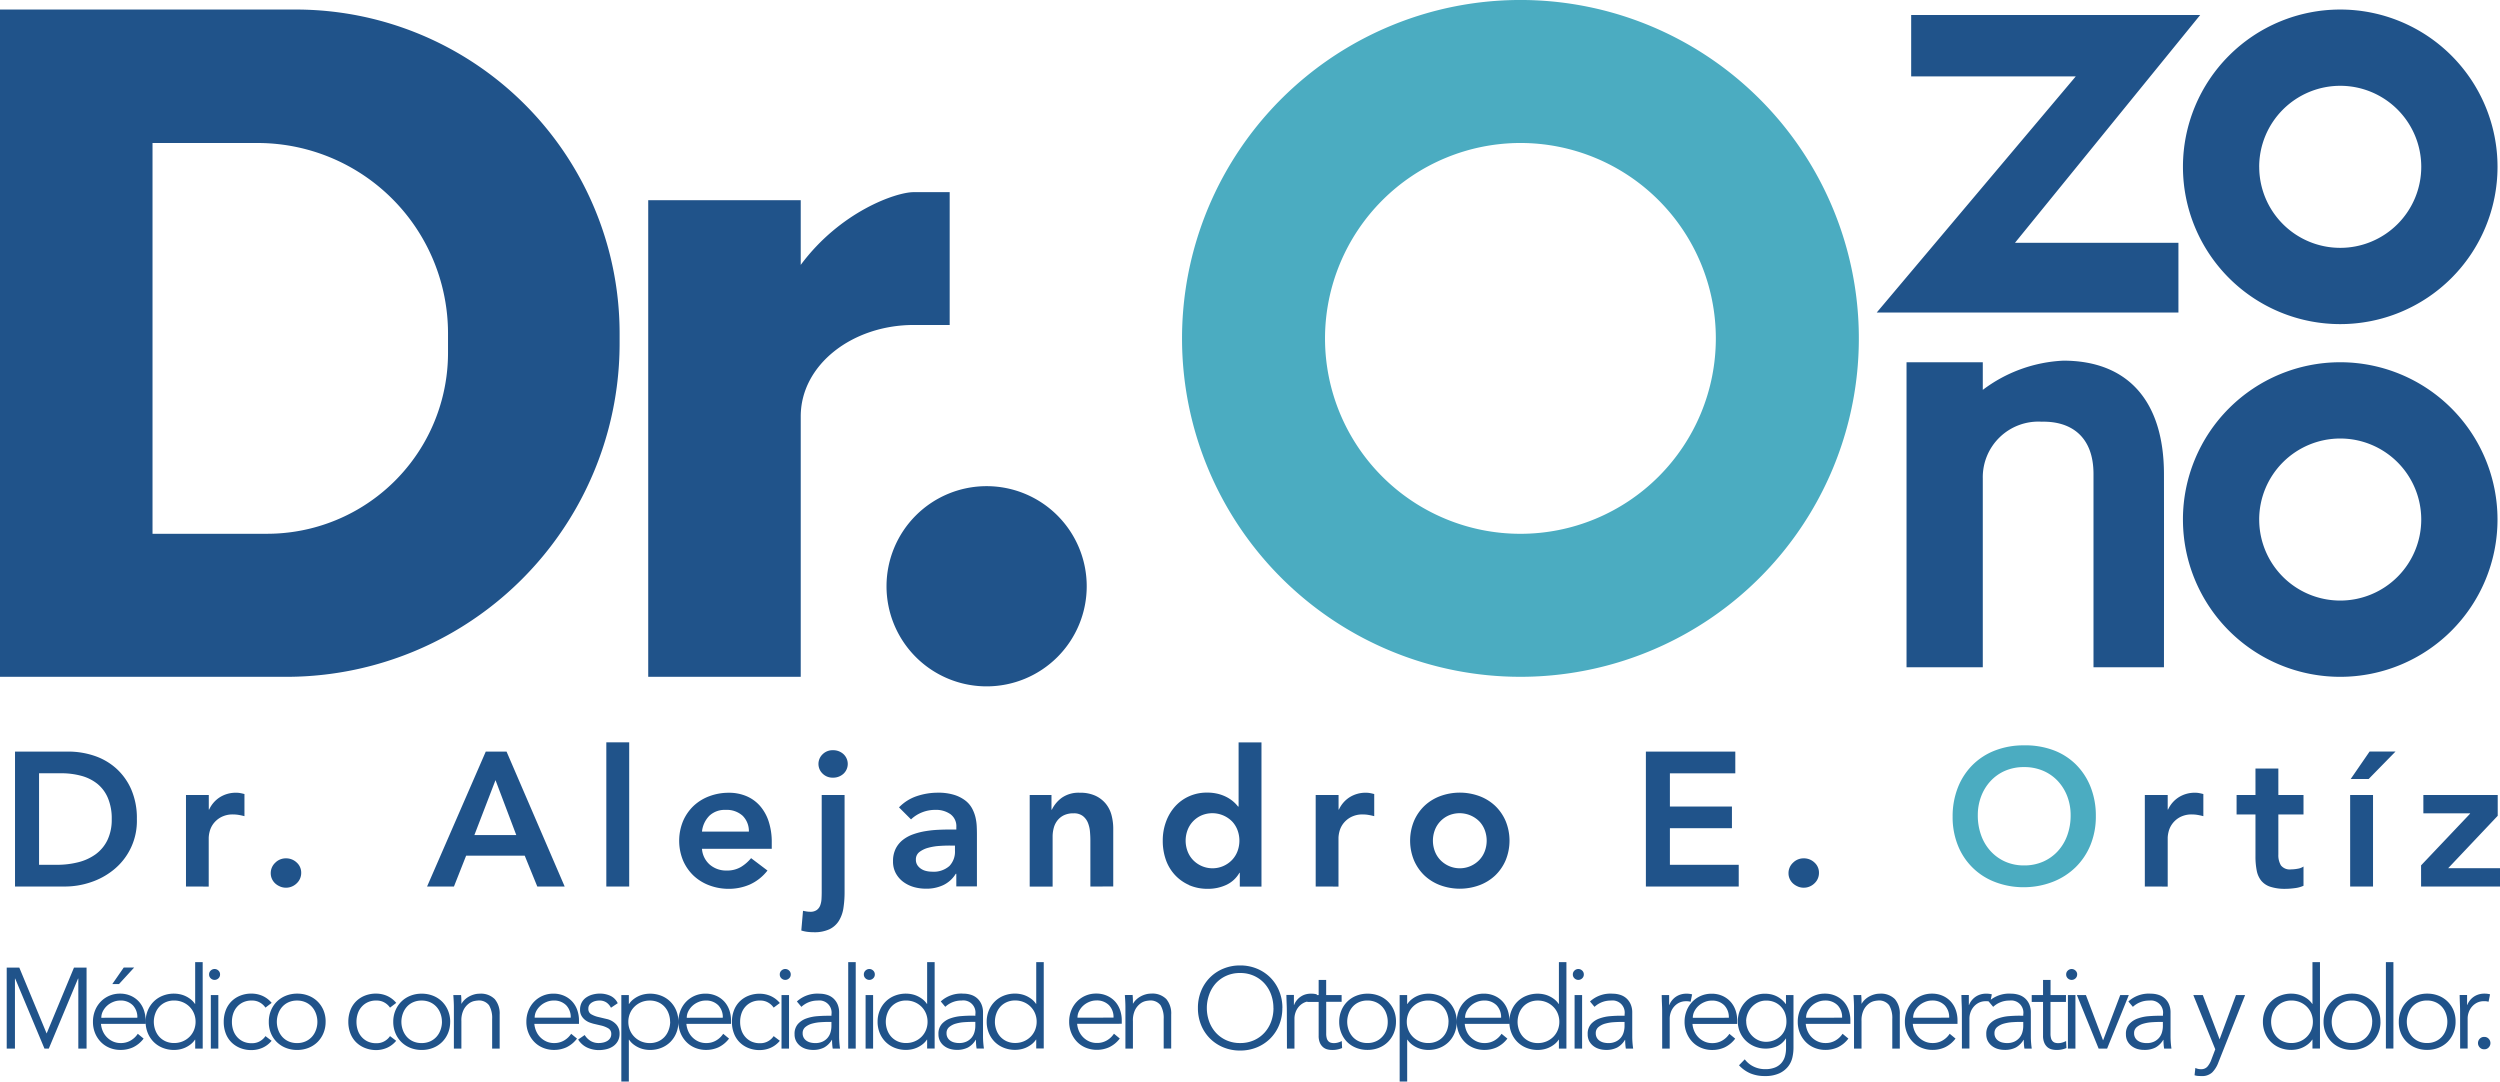
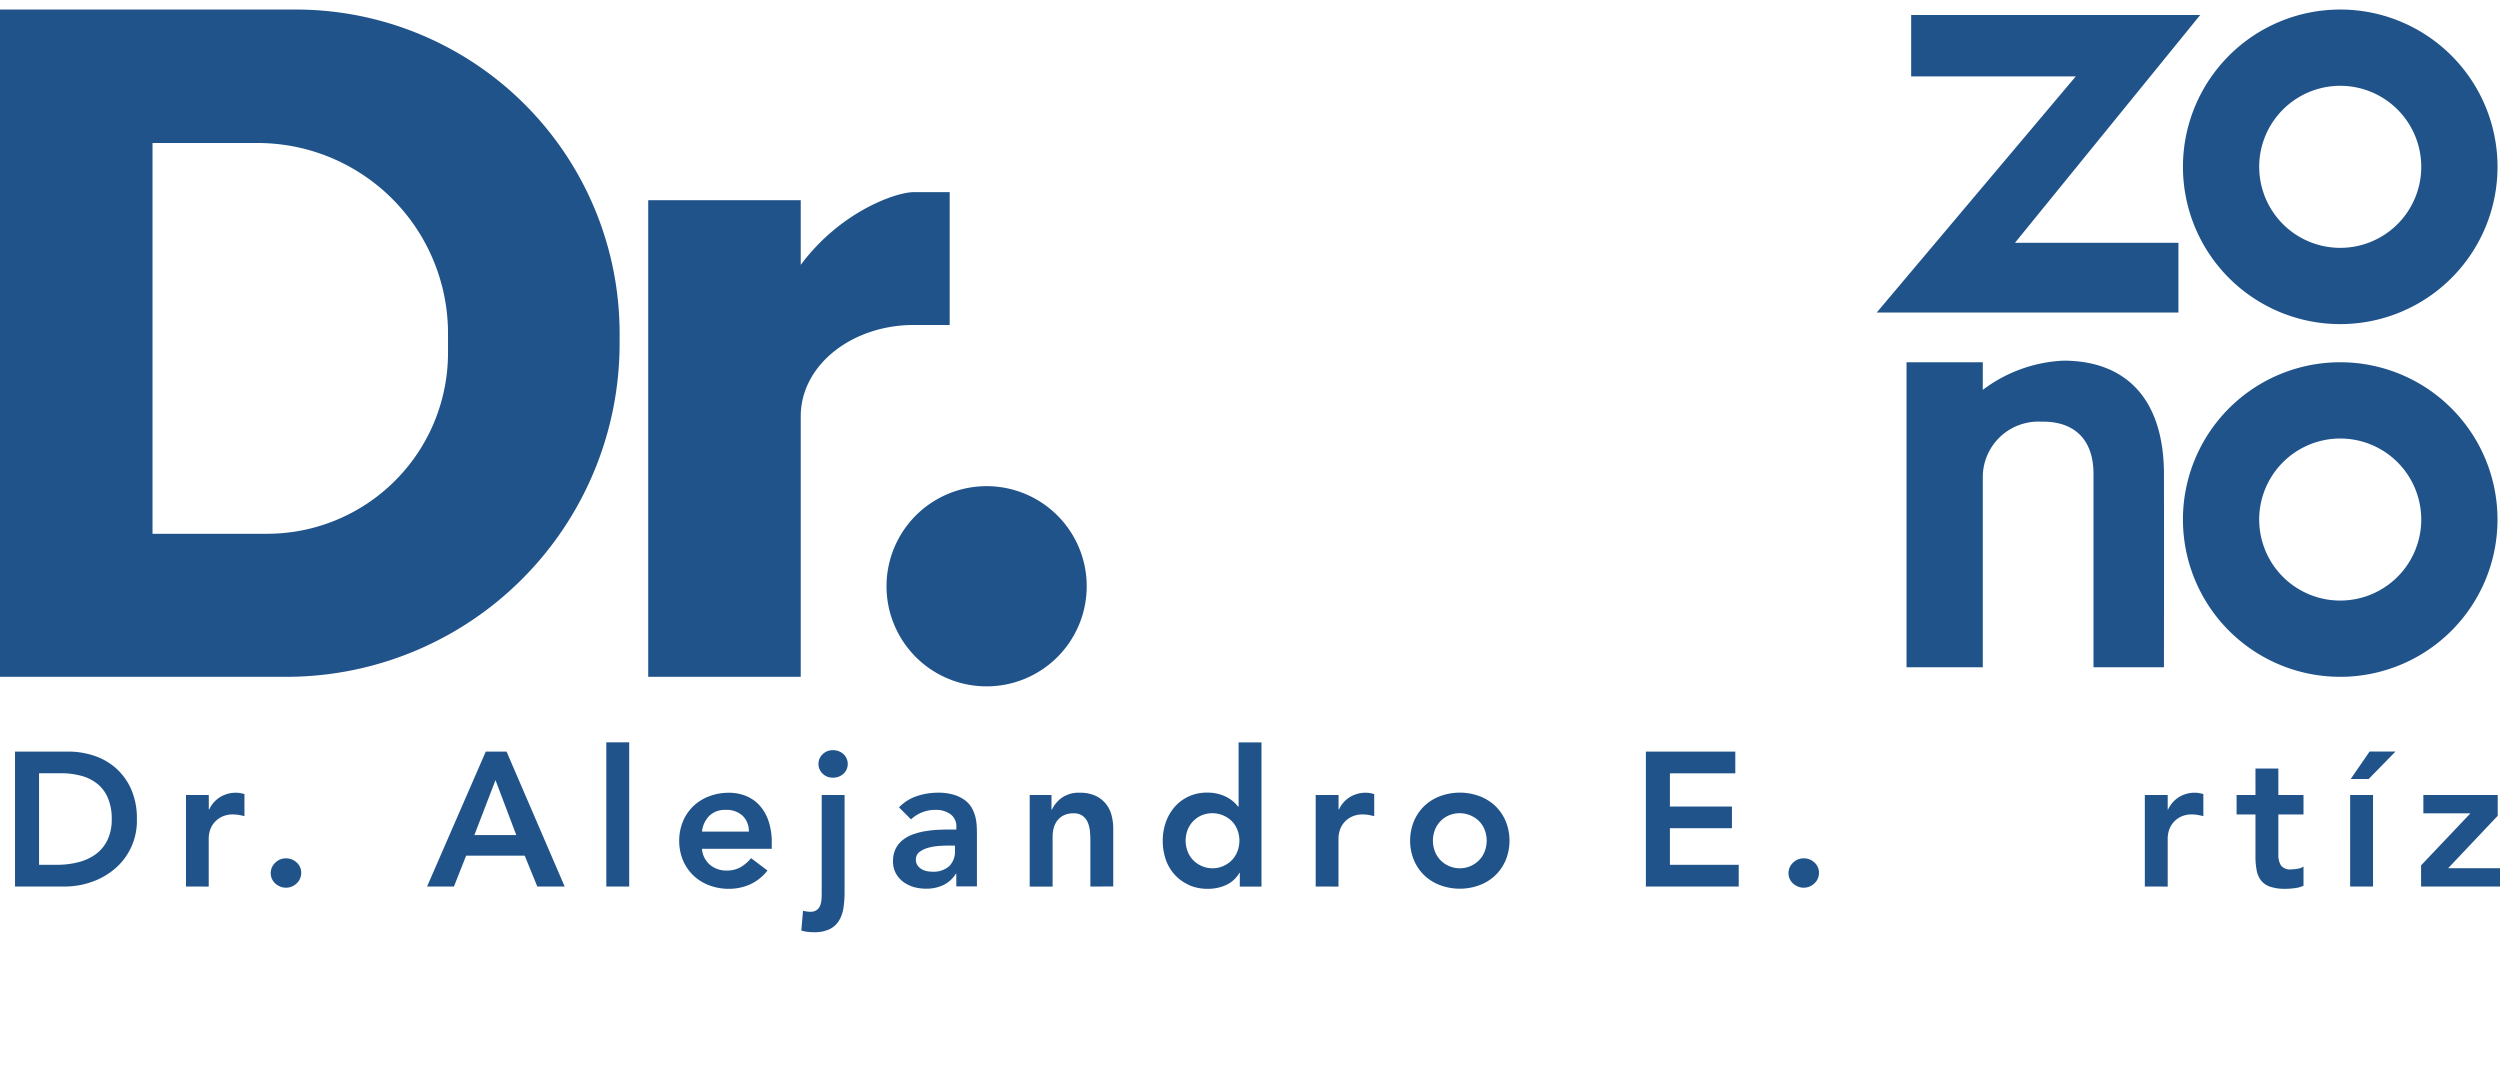
<svg xmlns="http://www.w3.org/2000/svg" width="166.432" height="72" viewBox="0 0 166.432 72">
  <g id="Grupo_12" data-name="Grupo 12" transform="translate(-142 -187)">
    <path id="Trazado_109" data-name="Trazado 109" d="M53.751,61.4a2.349,2.349,0,0,1-.406-.089L53.459,60c.085.017.165.032.241.045a1.482,1.482,0,0,0,.241.019.708.708,0,0,0,.438-.121.67.67,0,0,0,.228-.311,1.438,1.438,0,0,0,.083-.419c.008-.152.013-.3.013-.444V52.292h1.523v6.46a6.887,6.887,0,0,1-.076,1.059,2.279,2.279,0,0,1-.3.85,1.51,1.51,0,0,1-.628.565,2.36,2.36,0,0,1-1.054.2A3.337,3.337,0,0,1,53.751,61.4Zm97.393-3a1.313,1.313,0,0,1-.609-.407,1.539,1.539,0,0,1-.3-.679,4.779,4.779,0,0,1-.082-.94V53.586h-1.257V52.292h1.257V50.528h1.523v1.764h1.675v1.294h-1.675v2.666a1.329,1.329,0,0,0,.171.724.749.749,0,0,0,.679.266,2.457,2.457,0,0,0,.444-.045.927.927,0,0,0,.381-.146v1.282a1.953,1.953,0,0,1-.59.159,4.935,4.935,0,0,1-.616.045A3.129,3.129,0,0,1,151.144,58.4Zm-55.255-.1a3.12,3.12,0,0,1-1.054-.647,3.079,3.079,0,0,1-.7-1.009,3.45,3.45,0,0,1,0-2.627,3.079,3.079,0,0,1,.7-1.009,3.111,3.111,0,0,1,1.054-.647,3.782,3.782,0,0,1,2.589,0,3.111,3.111,0,0,1,1.054.647,3.079,3.079,0,0,1,.7,1.009,3.443,3.443,0,0,1,0,2.627,3.079,3.079,0,0,1-.7,1.009,3.12,3.12,0,0,1-1.054.647,3.782,3.782,0,0,1-2.589,0Zm.545-4.645a1.756,1.756,0,0,0-.564.406,1.714,1.714,0,0,0-.356.584,2.009,2.009,0,0,0,0,1.371,1.714,1.714,0,0,0,.356.584,1.8,1.8,0,0,0,2.627,0,1.721,1.721,0,0,0,.355-.584,2.009,2.009,0,0,0,0-1.371,1.721,1.721,0,0,0-.355-.584,1.854,1.854,0,0,0-2.063-.406Zm-17.28,4.626a2.838,2.838,0,0,1-.946-.679,2.909,2.909,0,0,1-.6-1.016,3.8,3.8,0,0,1-.2-1.257,3.594,3.594,0,0,1,.216-1.257,3.124,3.124,0,0,1,.6-1.015,2.778,2.778,0,0,1,.933-.679,2.853,2.853,0,0,1,1.193-.247,2.956,2.956,0,0,1,.761.089,2.63,2.63,0,0,1,.584.228,2.3,2.3,0,0,1,.432.3,2.156,2.156,0,0,1,.292.311h.038V48.788h1.523v9.6H82.537V57.47h-.025a1.96,1.96,0,0,1-.889.812,2.872,2.872,0,0,1-1.206.254A3.064,3.064,0,0,1,79.155,58.289Zm.818-4.626a1.758,1.758,0,0,0-.565.406,1.721,1.721,0,0,0-.355.584,2.009,2.009,0,0,0,0,1.371,1.722,1.722,0,0,0,.355.584,1.8,1.8,0,0,0,2.627,0,1.723,1.723,0,0,0,.356-.584,2.009,2.009,0,0,0,0-1.371,1.723,1.723,0,0,0-.356-.584,1.853,1.853,0,0,0-2.062-.406ZM60.852,58.422a2.212,2.212,0,0,1-.711-.343,1.761,1.761,0,0,1-.5-.571,1.622,1.622,0,0,1-.19-.8,1.847,1.847,0,0,1,.178-.844,1.733,1.733,0,0,1,.476-.584,2.415,2.415,0,0,1,.692-.375,4.716,4.716,0,0,1,.819-.209,7.164,7.164,0,0,1,.857-.089c.287-.013.559-.019.812-.019h.381v-.165a.99.99,0,0,0-.394-.857,1.666,1.666,0,0,0-1-.286,2.358,2.358,0,0,0-.9.171,2.279,2.279,0,0,0-.723.463l-.8-.8a2.953,2.953,0,0,1,1.187-.749,4.361,4.361,0,0,1,1.4-.228,3.536,3.536,0,0,1,1.091.146,2.4,2.4,0,0,1,.736.375,1.655,1.655,0,0,1,.451.527,2.435,2.435,0,0,1,.228.6,3.276,3.276,0,0,1,.082.59q.013.285.013.5v3.5H63.664v-.837h-.038a1.96,1.96,0,0,1-.838.755,2.626,2.626,0,0,1-1.117.235A2.976,2.976,0,0,1,60.852,58.422Zm1.695-2.742a3.755,3.755,0,0,0-.742.121,1.694,1.694,0,0,0-.59.279.609.609,0,0,0-.241.514.648.648,0,0,0,.095.362.861.861,0,0,0,.248.248,1.036,1.036,0,0,0,.343.146,1.663,1.663,0,0,0,.38.045,1.584,1.584,0,0,0,1.162-.375A1.38,1.38,0,0,0,63.575,56v-.343h-.317Q62.94,55.655,62.547,55.68ZM47.228,58.308a3.12,3.12,0,0,1-1.054-.647,3.079,3.079,0,0,1-.7-1.009,3.45,3.45,0,0,1,0-2.627,3.079,3.079,0,0,1,.7-1.009,3.111,3.111,0,0,1,1.054-.647,3.653,3.653,0,0,1,1.295-.228,2.963,2.963,0,0,1,1.161.222,2.487,2.487,0,0,1,.9.641,2.969,2.969,0,0,1,.584,1.034,4.4,4.4,0,0,1,.21,1.415v.419H46.732a1.547,1.547,0,0,0,.533,1.066,1.668,1.668,0,0,0,1.1.381,1.813,1.813,0,0,0,.958-.235,2.654,2.654,0,0,0,.679-.59l1.091.825a3.1,3.1,0,0,1-1.193.939,3.516,3.516,0,0,1-1.383.279A3.653,3.653,0,0,1,47.228,58.308Zm-.006-4.633a1.755,1.755,0,0,0-.489,1.053h3.122a1.434,1.434,0,0,0-.419-1.059,1.572,1.572,0,0,0-1.13-.387A1.48,1.48,0,0,0,47.221,53.675Zm72.472,4.709a1.106,1.106,0,0,1-.324-.2.938.938,0,0,1-.222-.305.893.893,0,0,1-.082-.38.944.944,0,0,1,.3-.7.99.99,0,0,1,.717-.292,1.019,1.019,0,0,1,.711.279.9.9,0,0,1,.3.685.942.942,0,0,1-.3.7,1.022,1.022,0,0,1-1.1.216Zm-101.042,0a1.106,1.106,0,0,1-.324-.2.938.938,0,0,1-.222-.305.893.893,0,0,1-.082-.38.944.944,0,0,1,.3-.7.989.989,0,0,1,.717-.292,1.02,1.02,0,0,1,.711.279.9.9,0,0,1,.3.685.942.942,0,0,1-.3.7,1.022,1.022,0,0,1-1.1.216Zm142.526,0V56.975l3.262-3.44V53.51H161.33V52.292h4.95v1.383l-3.3,3.49h3.452v1.218Zm-4.722,0V52.292h1.523v6.092Zm-13.669,0V52.292h1.523v.964h.025a1.914,1.914,0,0,1,.724-.825,2,2,0,0,1,1.079-.292,1.478,1.478,0,0,1,.272.025c.089.017.18.038.273.063V53.7c-.127-.034-.252-.061-.374-.082a2.131,2.131,0,0,0-.362-.032,1.635,1.635,0,0,0-.857.2,1.556,1.556,0,0,0-.495.451,1.488,1.488,0,0,0-.228.507,1.906,1.906,0,0,0-.057.381v3.262Zm-33.216,0V49.4h5.953v1.447H111.17v2.209H115.3V54.5H111.17v2.437h4.582v1.447Zm-21.982,0V52.292h1.523v.964h.026a1.913,1.913,0,0,1,.723-.825,2,2,0,0,1,1.079-.292,1.489,1.489,0,0,1,.273.025q.134.026.273.063V53.7q-.19-.051-.375-.082a2.13,2.13,0,0,0-.362-.032,1.635,1.635,0,0,0-.857.2,1.552,1.552,0,0,0-.5.451,1.5,1.5,0,0,0-.228.507,1.95,1.95,0,0,0-.057.381v3.262Zm-15,0V55.3q0-.254-.026-.565a2.016,2.016,0,0,0-.133-.584,1.1,1.1,0,0,0-.336-.457.962.962,0,0,0-.622-.184,1.456,1.456,0,0,0-.641.127,1.227,1.227,0,0,0-.431.343,1.366,1.366,0,0,0-.248.5,2.2,2.2,0,0,0-.076.584v3.325H68.55V52.292H70v.977h.025a2.13,2.13,0,0,1,.66-.793,1.95,1.95,0,0,1,1.206-.336,2.388,2.388,0,0,1,1.034.2,1.958,1.958,0,0,1,.692.533,2.022,2.022,0,0,1,.381.761,3.518,3.518,0,0,1,.114.9v3.846Zm-32.225,0v-9.6h1.523v9.6Zm-4.595,0-.837-2.056h-3.9l-.812,2.056H28.431L32.339,49.4h1.383l3.871,8.986Zm-4.188-3.427H34.37L32.987,51.3Zm-19.2,3.427V52.292H13.9v.964h.026a1.913,1.913,0,0,1,.723-.825,2,2,0,0,1,1.079-.292,1.484,1.484,0,0,1,.273.025c.089.017.18.038.273.063V53.7q-.19-.051-.375-.082a2.125,2.125,0,0,0-.362-.032,1.635,1.635,0,0,0-.857.2,1.552,1.552,0,0,0-.5.451,1.5,1.5,0,0,0-.228.507,1.949,1.949,0,0,0-.057.381v3.262ZM1,58.384V49.4H4.544a5.413,5.413,0,0,1,1.713.273,4.156,4.156,0,0,1,1.459.831,4.067,4.067,0,0,1,1.015,1.4,4.8,4.8,0,0,1,.381,1.986,4.172,4.172,0,0,1-1.568,3.395,4.815,4.815,0,0,1-1.536.825,5.357,5.357,0,0,1-1.656.273Zm1.6-1.447H3.795a5.663,5.663,0,0,0,1.415-.171,3.371,3.371,0,0,0,1.162-.533,2.538,2.538,0,0,0,.78-.94,3.133,3.133,0,0,0,.286-1.4,3.491,3.491,0,0,0-.254-1.4,2.432,2.432,0,0,0-.7-.945,2.929,2.929,0,0,0-1.066-.533,5.034,5.034,0,0,0-1.352-.171H2.6Zm153.892-5.711,1.257-1.828h1.726l-1.789,1.828ZM54.76,50.864a.889.889,0,0,1,0-1.282.938.938,0,0,1,.692-.273,1.006,1.006,0,0,1,.7.26.891.891,0,0,1,0,1.307,1.008,1.008,0,0,1-.7.26A.937.937,0,0,1,54.76,50.864Zm4.258-12.47a6.664,6.664,0,1,1,6.664,6.664A6.663,6.663,0,0,1,59.018,38.394Zm86.306-4.442A10.471,10.471,0,1,1,155.8,44.423,10.471,10.471,0,0,1,145.325,33.951Zm5.077,0a5.394,5.394,0,1,0,5.395-5.394A5.4,5.4,0,0,0,150.4,33.951ZM43.154,44.423V12.692H53.307V17c2.638-3.556,6.353-4.843,7.516-4.843h2.4V21h-2.4c-4.068,0-7.516,2.638-7.516,6.087V44.423ZM0,44.423V0H19.673A21.559,21.559,0,0,1,41.249,21.577v.635A22.193,22.193,0,0,1,19.038,44.423ZM10.154,34.9h7.615A12.048,12.048,0,0,0,29.826,22.846V21.577A12.681,12.681,0,0,0,17.134,8.885H10.154ZM139.37,43.788V30.917c0-2.5-1.5-3.523-3.449-3.478A3.7,3.7,0,0,0,132,31.209V43.788h-5.077V23.48H132v1.84a9.621,9.621,0,0,1,5.361-1.945c4.242,0,6.692,2.627,6.7,7.541s0,12.871,0,12.871Zm5.955-33.317A10.471,10.471,0,1,1,155.8,20.942,10.471,10.471,0,0,1,145.325,10.471Zm5.077,0A5.394,5.394,0,1,0,155.8,5.077,5.4,5.4,0,0,0,150.4,10.471Zm-25.463,9.7L138.19,4.451H127.232V.364h19.241L134.141,15.531h10.883v4.641Z" transform="translate(142 187.635)" fill="#20538a" />
-     <path id="Trazado_110" data-name="Trazado 110" d="M54.138,58.723a4.286,4.286,0,0,1-2.482-2.431,5,5,0,0,1-.355-1.917,5.213,5.213,0,0,1,.355-1.961,4.394,4.394,0,0,1,.984-1.5,4.311,4.311,0,0,1,1.5-.958,5.248,5.248,0,0,1,1.91-.336,5.333,5.333,0,0,1,1.929.311,4.213,4.213,0,0,1,1.511.945,4.375,4.375,0,0,1,.99,1.5,5.155,5.155,0,0,1,.355,1.955,4.985,4.985,0,0,1-.355,1.916,4.405,4.405,0,0,1-.99,1.485,4.522,4.522,0,0,1-1.511.971,5.337,5.337,0,0,1-1.929.362A5.26,5.26,0,0,1,54.138,58.723Zm.66-7.412a2.9,2.9,0,0,0-.971.685,3.117,3.117,0,0,0-.628,1.022,3.5,3.5,0,0,0-.222,1.257,3.867,3.867,0,0,0,.222,1.332,3.134,3.134,0,0,0,.628,1.053,2.933,2.933,0,0,0,.971.7,3.053,3.053,0,0,0,1.263.254,3.1,3.1,0,0,0,1.269-.254,2.912,2.912,0,0,0,.977-.7,3.125,3.125,0,0,0,.628-1.053,3.867,3.867,0,0,0,.222-1.332,3.5,3.5,0,0,0-.222-1.257A3.108,3.108,0,0,0,58.308,52a2.879,2.879,0,0,0-.977-.685,3.16,3.16,0,0,0-1.269-.248A3.117,3.117,0,0,0,54.8,51.311ZM0,22.528A22.529,22.529,0,1,1,22.528,45.057,22.529,22.529,0,0,1,0,22.528Zm9.519,0A13.009,13.009,0,1,0,22.528,9.519,13.024,13.024,0,0,0,9.519,22.528Z" transform="translate(220.691 187)" fill="#4bacc1" />
-     <path id="Trazado_111" data-name="Trazado 111" d="M3.81-4.32,5.63-8.706h.838v5.392H5.919V-7.975H5.9L3.954-3.315H3.665L1.716-7.975H1.7v4.661H1.152V-8.706H1.99ZM9.849-5.371a1.141,1.141,0,0,0-.3-.826,1.129,1.129,0,0,0-.853-.316,1.216,1.216,0,0,0-.472.1,1.329,1.329,0,0,0-.4.255,1.279,1.279,0,0,0-.274.366.942.942,0,0,0-.1.426ZM7.427-4.96a1.529,1.529,0,0,0,.129.5,1.328,1.328,0,0,0,.282.407,1.326,1.326,0,0,0,.4.27,1.231,1.231,0,0,0,.495.1,1.27,1.27,0,0,0,.7-.187,1.394,1.394,0,0,0,.445-.43l.388.32a1.932,1.932,0,0,1-.7.579,1.97,1.97,0,0,1-.826.175A1.9,1.9,0,0,1,8-3.364a1.721,1.721,0,0,1-.583-.392,1.858,1.858,0,0,1-.385-.594A1.944,1.944,0,0,1,6.894-5.1a1.991,1.991,0,0,1,.137-.746,1.807,1.807,0,0,1,.381-.594,1.751,1.751,0,0,1,.571-.392,1.773,1.773,0,0,1,.708-.141,1.737,1.737,0,0,1,.723.145,1.605,1.605,0,0,1,.537.385,1.646,1.646,0,0,1,.331.564,2.056,2.056,0,0,1,.114.689v.228Zm1.2-2.65H8.181l.762-1.1h.693ZM10.945-5.1a1.6,1.6,0,0,0,.1.556,1.336,1.336,0,0,0,.27.449,1.27,1.27,0,0,0,.423.3,1.36,1.36,0,0,0,.56.11,1.449,1.449,0,0,0,.567-.11,1.4,1.4,0,0,0,.453-.3,1.36,1.36,0,0,0,.3-.449,1.446,1.446,0,0,0,.107-.556,1.446,1.446,0,0,0-.107-.556,1.36,1.36,0,0,0-.3-.449,1.4,1.4,0,0,0-.453-.3,1.449,1.449,0,0,0-.567-.11,1.36,1.36,0,0,0-.56.11,1.27,1.27,0,0,0-.423.3,1.336,1.336,0,0,0-.27.449A1.6,1.6,0,0,0,10.945-5.1ZM14.2-3.315h-.5v-.594h-.015a1.308,1.308,0,0,1-.289.312,1.8,1.8,0,0,1-.35.213,1.676,1.676,0,0,1-.377.122,1.922,1.922,0,0,1-.369.038,2.014,2.014,0,0,1-.765-.141,1.786,1.786,0,0,1-.6-.392,1.8,1.8,0,0,1-.392-.594A1.944,1.944,0,0,1,10.4-5.1a1.944,1.944,0,0,1,.141-.746,1.8,1.8,0,0,1,.392-.594,1.786,1.786,0,0,1,.6-.392,2.014,2.014,0,0,1,.765-.141,1.922,1.922,0,0,1,.369.038,1.676,1.676,0,0,1,.377.122,1.8,1.8,0,0,1,.35.213,1.308,1.308,0,0,1,.289.312h.015V-9.072h.5ZM15.355-8.25a.338.338,0,0,1-.114.263.368.368,0,0,1-.251.1.368.368,0,0,1-.251-.1.338.338,0,0,1-.114-.263.338.338,0,0,1,.114-.263.368.368,0,0,1,.251-.1.368.368,0,0,1,.251.1A.338.338,0,0,1,15.355-8.25ZM15.24-3.315h-.5V-6.879h.5Zm3.137-2.726a1.074,1.074,0,0,0-.362-.335,1.022,1.022,0,0,0-.529-.137,1.319,1.319,0,0,0-.56.1,1.225,1.225,0,0,0-.423.3,1.282,1.282,0,0,0-.267.453,1.716,1.716,0,0,0-.091.567,1.716,1.716,0,0,0,.091.567,1.282,1.282,0,0,0,.267.453,1.225,1.225,0,0,0,.423.3,1.319,1.319,0,0,0,.56.1,1.022,1.022,0,0,0,.529-.137,1.074,1.074,0,0,0,.362-.335l.411.312a1.693,1.693,0,0,1-.6.461,1.805,1.805,0,0,1-.7.156,1.99,1.99,0,0,1-.784-.133,1.737,1.737,0,0,1-.6-.392,1.677,1.677,0,0,1-.377-.6A2.126,2.126,0,0,1,15.6-5.1a2.126,2.126,0,0,1,.129-.75,1.677,1.677,0,0,1,.377-.6,1.737,1.737,0,0,1,.6-.392,1.99,1.99,0,0,1,.784-.133,1.805,1.805,0,0,1,.7.156,1.693,1.693,0,0,1,.6.461Zm3.457.944a1.6,1.6,0,0,0-.1-.556,1.336,1.336,0,0,0-.27-.449,1.27,1.27,0,0,0-.423-.3,1.36,1.36,0,0,0-.56-.11,1.36,1.36,0,0,0-.56.11,1.229,1.229,0,0,0-.419.3,1.37,1.37,0,0,0-.267.449,1.6,1.6,0,0,0-.1.556,1.6,1.6,0,0,0,.1.556,1.37,1.37,0,0,0,.267.449,1.229,1.229,0,0,0,.419.3,1.36,1.36,0,0,0,.56.11,1.36,1.36,0,0,0,.56-.11,1.27,1.27,0,0,0,.423-.3,1.336,1.336,0,0,0,.27-.449A1.6,1.6,0,0,0,21.835-5.1Zm.548,0a1.944,1.944,0,0,1-.141.746,1.8,1.8,0,0,1-.392.594,1.786,1.786,0,0,1-.6.392,2.014,2.014,0,0,1-.765.141,1.993,1.993,0,0,1-.758-.141,1.786,1.786,0,0,1-.6-.392,1.8,1.8,0,0,1-.392-.594A1.944,1.944,0,0,1,18.6-5.1a1.944,1.944,0,0,1,.141-.746,1.8,1.8,0,0,1,.392-.594,1.786,1.786,0,0,1,.6-.392,1.993,1.993,0,0,1,.758-.141,2.014,2.014,0,0,1,.765.141,1.786,1.786,0,0,1,.6.392,1.8,1.8,0,0,1,.392.594A1.944,1.944,0,0,1,22.383-5.1Zm4.287-.944a1.074,1.074,0,0,0-.362-.335,1.022,1.022,0,0,0-.529-.137,1.319,1.319,0,0,0-.56.1,1.225,1.225,0,0,0-.423.3,1.282,1.282,0,0,0-.267.453,1.715,1.715,0,0,0-.091.567,1.715,1.715,0,0,0,.091.567,1.282,1.282,0,0,0,.267.453,1.225,1.225,0,0,0,.423.3,1.319,1.319,0,0,0,.56.1,1.022,1.022,0,0,0,.529-.137,1.074,1.074,0,0,0,.362-.335l.411.312a1.693,1.693,0,0,1-.6.461,1.805,1.805,0,0,1-.7.156A1.99,1.99,0,0,1,25-3.357a1.737,1.737,0,0,1-.6-.392,1.677,1.677,0,0,1-.377-.6,2.126,2.126,0,0,1-.129-.75,2.126,2.126,0,0,1,.129-.75,1.677,1.677,0,0,1,.377-.6,1.737,1.737,0,0,1,.6-.392,1.99,1.99,0,0,1,.784-.133,1.805,1.805,0,0,1,.7.156,1.693,1.693,0,0,1,.6.461Zm3.457.944a1.6,1.6,0,0,0-.1-.556,1.336,1.336,0,0,0-.27-.449,1.27,1.27,0,0,0-.423-.3,1.36,1.36,0,0,0-.56-.11,1.36,1.36,0,0,0-.56.11,1.229,1.229,0,0,0-.419.3,1.37,1.37,0,0,0-.267.449,1.6,1.6,0,0,0-.1.556,1.6,1.6,0,0,0,.1.556,1.37,1.37,0,0,0,.267.449,1.229,1.229,0,0,0,.419.3,1.36,1.36,0,0,0,.56.11,1.36,1.36,0,0,0,.56-.11,1.27,1.27,0,0,0,.423-.3,1.336,1.336,0,0,0,.27-.449A1.6,1.6,0,0,0,30.128-5.1Zm.548,0a1.944,1.944,0,0,1-.141.746,1.8,1.8,0,0,1-.392.594,1.786,1.786,0,0,1-.6.392,2.014,2.014,0,0,1-.765.141,1.993,1.993,0,0,1-.758-.141,1.786,1.786,0,0,1-.6-.392,1.8,1.8,0,0,1-.392-.594,1.944,1.944,0,0,1-.141-.746,1.944,1.944,0,0,1,.141-.746,1.8,1.8,0,0,1,.392-.594,1.786,1.786,0,0,1,.6-.392,1.993,1.993,0,0,1,.758-.141,2.014,2.014,0,0,1,.765.141,1.786,1.786,0,0,1,.6.392,1.8,1.8,0,0,1,.392.594A1.944,1.944,0,0,1,30.676-5.1ZM31.4-6.879q.015.145.019.286t0,.286h.015a1.172,1.172,0,0,1,.213-.267,1.4,1.4,0,0,1,.289-.209,1.58,1.58,0,0,1,.339-.137,1.324,1.324,0,0,1,.354-.049,1.3,1.3,0,0,1,1.013.362,1.485,1.485,0,0,1,.327,1.032v2.262h-.5V-5.287a1.672,1.672,0,0,0-.206-.91.84.84,0,0,0-.762-.316,1.928,1.928,0,0,0-.213.03.928.928,0,0,0-.369.168,1.21,1.21,0,0,0-.346.411,1.581,1.581,0,0,0-.152.762v1.828h-.5v-2.78q0-.145-.011-.366t-.027-.419Zm7.3,1.508a1.141,1.141,0,0,0-.3-.826,1.129,1.129,0,0,0-.853-.316,1.216,1.216,0,0,0-.472.1,1.329,1.329,0,0,0-.4.255A1.28,1.28,0,0,0,36.4-5.8a.942.942,0,0,0-.1.426Zm-2.422.411a1.529,1.529,0,0,0,.129.5,1.328,1.328,0,0,0,.282.407,1.326,1.326,0,0,0,.4.27,1.231,1.231,0,0,0,.495.1,1.27,1.27,0,0,0,.7-.187,1.394,1.394,0,0,0,.445-.43l.388.32a1.932,1.932,0,0,1-.7.579,1.97,1.97,0,0,1-.826.175,1.9,1.9,0,0,1-.735-.141,1.721,1.721,0,0,1-.583-.392,1.858,1.858,0,0,1-.385-.594,1.944,1.944,0,0,1-.141-.746,1.991,1.991,0,0,1,.137-.746,1.807,1.807,0,0,1,.381-.594,1.751,1.751,0,0,1,.571-.392,1.773,1.773,0,0,1,.708-.141,1.737,1.737,0,0,1,.723.145,1.605,1.605,0,0,1,.537.385,1.646,1.646,0,0,1,.331.564,2.056,2.056,0,0,1,.114.689v.228Zm5.1-1.074a.932.932,0,0,0-.3-.35.807.807,0,0,0-.465-.129,1.176,1.176,0,0,0-.263.03.8.8,0,0,0-.24.1.529.529,0,0,0-.171.164.436.436,0,0,0-.065.244.4.4,0,0,0,.175.366,1.726,1.726,0,0,0,.525.2l.51.122a1.213,1.213,0,0,1,.621.339.877.877,0,0,1,.247.636,1,1,0,0,1-.118.5,1.012,1.012,0,0,1-.312.343,1.335,1.335,0,0,1-.445.194,2.158,2.158,0,0,1-.51.061A1.876,1.876,0,0,1,39.8-3.38a1.412,1.412,0,0,1-.605-.537l.434-.3a1.2,1.2,0,0,0,.385.388,1.023,1.023,0,0,0,.552.145,1.384,1.384,0,0,0,.3-.034.885.885,0,0,0,.27-.107.582.582,0,0,0,.19-.187.487.487,0,0,0,.072-.267.413.413,0,0,0-.2-.385,1.736,1.736,0,0,0-.48-.187l-.487-.114q-.091-.023-.248-.076a1.172,1.172,0,0,1-.3-.16.962.962,0,0,1-.255-.278.785.785,0,0,1-.107-.423,1,1,0,0,1,.11-.48.946.946,0,0,1,.3-.335,1.37,1.37,0,0,1,.423-.194,1.835,1.835,0,0,1,.487-.065,1.661,1.661,0,0,1,.693.145,1.019,1.019,0,0,1,.495.495Zm3.937.937a1.6,1.6,0,0,0-.1-.556,1.336,1.336,0,0,0-.27-.449,1.27,1.27,0,0,0-.423-.3,1.36,1.36,0,0,0-.56-.11,1.441,1.441,0,0,0-.571.11,1.411,1.411,0,0,0-.449.3,1.36,1.36,0,0,0-.3.449,1.446,1.446,0,0,0-.107.556,1.446,1.446,0,0,0,.107.556,1.36,1.36,0,0,0,.3.449,1.411,1.411,0,0,0,.449.3,1.441,1.441,0,0,0,.571.11,1.36,1.36,0,0,0,.56-.11,1.27,1.27,0,0,0,.423-.3,1.336,1.336,0,0,0,.27-.449A1.6,1.6,0,0,0,45.321-5.1ZM42.069-6.879h.5v.594h.015a1.308,1.308,0,0,1,.289-.312,1.8,1.8,0,0,1,.35-.213,1.676,1.676,0,0,1,.377-.122,1.922,1.922,0,0,1,.369-.038,2.014,2.014,0,0,1,.765.141,1.786,1.786,0,0,1,.6.392,1.8,1.8,0,0,1,.392.594,1.944,1.944,0,0,1,.141.746,1.944,1.944,0,0,1-.141.746,1.8,1.8,0,0,1-.392.594,1.786,1.786,0,0,1-.6.392,2.014,2.014,0,0,1-.765.141,1.922,1.922,0,0,1-.369-.038,1.676,1.676,0,0,1-.377-.122,1.8,1.8,0,0,1-.35-.213,1.308,1.308,0,0,1-.289-.312h-.015v2.787h-.5Zm6.755,1.508a1.141,1.141,0,0,0-.3-.826,1.129,1.129,0,0,0-.853-.316,1.216,1.216,0,0,0-.472.1,1.329,1.329,0,0,0-.4.255,1.279,1.279,0,0,0-.274.366.942.942,0,0,0-.1.426ZM46.4-4.96a1.529,1.529,0,0,0,.129.5,1.328,1.328,0,0,0,.282.407,1.325,1.325,0,0,0,.4.27,1.231,1.231,0,0,0,.495.1,1.27,1.27,0,0,0,.7-.187,1.394,1.394,0,0,0,.445-.43l.388.32a1.932,1.932,0,0,1-.7.579,1.97,1.97,0,0,1-.826.175,1.9,1.9,0,0,1-.735-.141,1.721,1.721,0,0,1-.583-.392,1.858,1.858,0,0,1-.385-.594,1.944,1.944,0,0,1-.141-.746,1.991,1.991,0,0,1,.137-.746,1.807,1.807,0,0,1,.381-.594,1.751,1.751,0,0,1,.571-.392,1.773,1.773,0,0,1,.708-.141,1.737,1.737,0,0,1,.723.145,1.605,1.605,0,0,1,.537.385,1.646,1.646,0,0,1,.331.564,2.056,2.056,0,0,1,.114.689v.228Zm5.81-1.081a1.074,1.074,0,0,0-.362-.335,1.022,1.022,0,0,0-.529-.137,1.319,1.319,0,0,0-.56.1,1.225,1.225,0,0,0-.423.3,1.282,1.282,0,0,0-.267.453,1.715,1.715,0,0,0-.091.567,1.715,1.715,0,0,0,.091.567,1.282,1.282,0,0,0,.267.453,1.225,1.225,0,0,0,.423.3,1.319,1.319,0,0,0,.56.1,1.022,1.022,0,0,0,.529-.137,1.074,1.074,0,0,0,.362-.335l.411.312a1.693,1.693,0,0,1-.6.461,1.805,1.805,0,0,1-.7.156,1.99,1.99,0,0,1-.784-.133,1.737,1.737,0,0,1-.6-.392,1.677,1.677,0,0,1-.377-.6,2.126,2.126,0,0,1-.129-.75,2.126,2.126,0,0,1,.129-.75,1.677,1.677,0,0,1,.377-.6,1.737,1.737,0,0,1,.6-.392,1.99,1.99,0,0,1,.784-.133,1.805,1.805,0,0,1,.7.156,1.693,1.693,0,0,1,.6.461ZM53.347-8.25a.338.338,0,0,1-.114.263.368.368,0,0,1-.251.1.368.368,0,0,1-.251-.1.338.338,0,0,1-.114-.263.338.338,0,0,1,.114-.263.368.368,0,0,1,.251-.1.368.368,0,0,1,.251.1A.338.338,0,0,1,53.347-8.25Zm-.114,4.935h-.5V-6.879h.5ZM55.8-5.089q-.19,0-.476.019a2.749,2.749,0,0,0-.548.091,1.207,1.207,0,0,0-.449.225.511.511,0,0,0-.187.419.593.593,0,0,0,.072.3.6.6,0,0,0,.194.206.827.827,0,0,0,.27.114,1.333,1.333,0,0,0,.3.034,1.145,1.145,0,0,0,.476-.091.984.984,0,0,0,.339-.247.989.989,0,0,0,.2-.366,1.5,1.5,0,0,0,.065-.445v-.259Zm.259-.411v-.091a.811.811,0,0,0-.914-.921,1.574,1.574,0,0,0-1.089.419l-.3-.358a2.011,2.011,0,0,1,1.508-.518,1.639,1.639,0,0,1,.5.076,1.128,1.128,0,0,1,.415.232,1.152,1.152,0,0,1,.282.392,1.361,1.361,0,0,1,.107.564v1.592q0,.206.019.43t.042.369h-.487q-.023-.129-.034-.282t-.011-.3h-.015a1.362,1.362,0,0,1-.522.514,1.58,1.58,0,0,1-.735.156,1.616,1.616,0,0,1-.457-.065,1.166,1.166,0,0,1-.392-.2,1.006,1.006,0,0,1-.274-.327.955.955,0,0,1-.1-.453.977.977,0,0,1,.225-.682,1.374,1.374,0,0,1,.564-.369A2.777,2.777,0,0,1,55.1-5.47q.385-.03.7-.03Zm1.614,2.186h-.5V-9.072h.5ZM58.944-8.25a.338.338,0,0,1-.114.263.368.368,0,0,1-.251.1.368.368,0,0,1-.251-.1.338.338,0,0,1-.114-.263.338.338,0,0,1,.114-.263.368.368,0,0,1,.251-.1.368.368,0,0,1,.251.1A.338.338,0,0,1,58.944-8.25ZM58.83-3.315h-.5V-6.879h.5ZM59.675-5.1a1.6,1.6,0,0,0,.1.556,1.336,1.336,0,0,0,.27.449,1.27,1.27,0,0,0,.423.3,1.36,1.36,0,0,0,.56.11,1.449,1.449,0,0,0,.567-.11,1.4,1.4,0,0,0,.453-.3,1.36,1.36,0,0,0,.3-.449,1.446,1.446,0,0,0,.107-.556,1.446,1.446,0,0,0-.107-.556,1.36,1.36,0,0,0-.3-.449,1.4,1.4,0,0,0-.453-.3,1.449,1.449,0,0,0-.567-.11,1.36,1.36,0,0,0-.56.11,1.27,1.27,0,0,0-.423.3,1.336,1.336,0,0,0-.27.449A1.6,1.6,0,0,0,59.675-5.1Zm3.252,1.782h-.5v-.594h-.015a1.308,1.308,0,0,1-.289.312,1.8,1.8,0,0,1-.35.213,1.676,1.676,0,0,1-.377.122,1.922,1.922,0,0,1-.369.038,2.014,2.014,0,0,1-.765-.141,1.786,1.786,0,0,1-.6-.392,1.8,1.8,0,0,1-.392-.594,1.944,1.944,0,0,1-.141-.746,1.944,1.944,0,0,1,.141-.746,1.8,1.8,0,0,1,.392-.594,1.786,1.786,0,0,1,.6-.392,2.014,2.014,0,0,1,.765-.141,1.922,1.922,0,0,1,.369.038,1.676,1.676,0,0,1,.377.122,1.8,1.8,0,0,1,.35.213,1.308,1.308,0,0,1,.289.312h.015V-9.072h.5Zm2.452-1.774q-.19,0-.476.019a2.749,2.749,0,0,0-.548.091,1.207,1.207,0,0,0-.449.225.511.511,0,0,0-.187.419.593.593,0,0,0,.072.3.6.6,0,0,0,.194.206.827.827,0,0,0,.27.114,1.333,1.333,0,0,0,.3.034,1.145,1.145,0,0,0,.476-.091.984.984,0,0,0,.339-.247.989.989,0,0,0,.2-.366,1.5,1.5,0,0,0,.065-.445v-.259Zm.259-.411v-.091a.811.811,0,0,0-.914-.921,1.574,1.574,0,0,0-1.089.419l-.3-.358a2.011,2.011,0,0,1,1.508-.518,1.638,1.638,0,0,1,.5.076,1.128,1.128,0,0,1,.415.232,1.152,1.152,0,0,1,.282.392,1.361,1.361,0,0,1,.107.564v1.592q0,.206.019.43t.042.369h-.487q-.023-.129-.034-.282t-.011-.3h-.015a1.362,1.362,0,0,1-.522.514,1.58,1.58,0,0,1-.735.156,1.616,1.616,0,0,1-.457-.065,1.166,1.166,0,0,1-.392-.2,1.006,1.006,0,0,1-.274-.327.955.955,0,0,1-.1-.453.977.977,0,0,1,.225-.682,1.374,1.374,0,0,1,.564-.369,2.777,2.777,0,0,1,.723-.152q.385-.03.7-.03Zm1.3.4a1.6,1.6,0,0,0,.1.556,1.336,1.336,0,0,0,.27.449,1.27,1.27,0,0,0,.423.3,1.36,1.36,0,0,0,.56.11,1.449,1.449,0,0,0,.567-.11,1.4,1.4,0,0,0,.453-.3,1.36,1.36,0,0,0,.3-.449,1.445,1.445,0,0,0,.107-.556,1.445,1.445,0,0,0-.107-.556,1.36,1.36,0,0,0-.3-.449,1.4,1.4,0,0,0-.453-.3,1.449,1.449,0,0,0-.567-.11,1.36,1.36,0,0,0-.56.11,1.27,1.27,0,0,0-.423.3,1.336,1.336,0,0,0-.27.449A1.6,1.6,0,0,0,66.94-5.1Zm3.252,1.782h-.5v-.594h-.015a1.307,1.307,0,0,1-.289.312,1.8,1.8,0,0,1-.35.213,1.676,1.676,0,0,1-.377.122,1.922,1.922,0,0,1-.369.038,2.014,2.014,0,0,1-.765-.141,1.786,1.786,0,0,1-.6-.392,1.8,1.8,0,0,1-.392-.594,1.944,1.944,0,0,1-.141-.746,1.944,1.944,0,0,1,.141-.746,1.8,1.8,0,0,1,.392-.594,1.786,1.786,0,0,1,.6-.392,2.014,2.014,0,0,1,.765-.141,1.922,1.922,0,0,1,.369.038,1.676,1.676,0,0,1,.377.122,1.8,1.8,0,0,1,.35.213,1.307,1.307,0,0,1,.289.312h.015V-9.072h.5Zm4.645-2.056a1.141,1.141,0,0,0-.3-.826,1.129,1.129,0,0,0-.853-.316,1.216,1.216,0,0,0-.472.1,1.329,1.329,0,0,0-.4.255,1.28,1.28,0,0,0-.274.366.942.942,0,0,0-.1.426Zm-2.422.411a1.529,1.529,0,0,0,.129.5,1.328,1.328,0,0,0,.282.407,1.325,1.325,0,0,0,.4.27,1.231,1.231,0,0,0,.495.1,1.27,1.27,0,0,0,.7-.187,1.394,1.394,0,0,0,.445-.43l.388.32a1.932,1.932,0,0,1-.7.579,1.97,1.97,0,0,1-.826.175,1.9,1.9,0,0,1-.735-.141,1.722,1.722,0,0,1-.583-.392,1.858,1.858,0,0,1-.385-.594,1.944,1.944,0,0,1-.141-.746,1.991,1.991,0,0,1,.137-.746,1.807,1.807,0,0,1,.381-.594,1.751,1.751,0,0,1,.571-.392,1.773,1.773,0,0,1,.708-.141,1.737,1.737,0,0,1,.723.145,1.605,1.605,0,0,1,.537.385,1.646,1.646,0,0,1,.331.564,2.056,2.056,0,0,1,.114.689v.228Zm3.693-1.919q.015.145.019.286t0,.286h.015a1.172,1.172,0,0,1,.213-.267,1.4,1.4,0,0,1,.289-.209,1.58,1.58,0,0,1,.339-.137,1.324,1.324,0,0,1,.354-.049,1.3,1.3,0,0,1,1.013.362,1.485,1.485,0,0,1,.327,1.032v2.262h-.5V-5.287a1.672,1.672,0,0,0-.206-.91.84.84,0,0,0-.762-.316,1.928,1.928,0,0,0-.213.03.928.928,0,0,0-.369.168,1.21,1.21,0,0,0-.346.411,1.581,1.581,0,0,0-.152.762v1.828h-.5v-2.78q0-.145-.011-.366t-.027-.419Zm9.374.868a2.6,2.6,0,0,0-.152-.887,2.245,2.245,0,0,0-.438-.742,2.109,2.109,0,0,0-.7-.51,2.186,2.186,0,0,0-.929-.19,2.186,2.186,0,0,0-.929.19,2.109,2.109,0,0,0-.7.51A2.245,2.245,0,0,0,81.2-6.9a2.6,2.6,0,0,0-.152.887,2.6,2.6,0,0,0,.152.887,2.245,2.245,0,0,0,.438.742,2.109,2.109,0,0,0,.7.51,2.186,2.186,0,0,0,.929.19,2.186,2.186,0,0,0,.929-.19,2.109,2.109,0,0,0,.7-.51,2.245,2.245,0,0,0,.438-.742A2.6,2.6,0,0,0,85.484-6.011Zm.594,0a2.952,2.952,0,0,1-.213,1.135,2.708,2.708,0,0,1-.59.895,2.717,2.717,0,0,1-.891.59,2.883,2.883,0,0,1-1.116.213,2.883,2.883,0,0,1-1.116-.213,2.718,2.718,0,0,1-.891-.59,2.708,2.708,0,0,1-.59-.895,2.952,2.952,0,0,1-.213-1.135,2.952,2.952,0,0,1,.213-1.135,2.708,2.708,0,0,1,.59-.895,2.718,2.718,0,0,1,.891-.59,2.883,2.883,0,0,1,1.116-.213,2.883,2.883,0,0,1,1.116.213,2.717,2.717,0,0,1,.891.59,2.708,2.708,0,0,1,.59.895A2.952,2.952,0,0,1,86.078-6.011Zm.3.244q0-.236-.011-.48t-.019-.632h.5v.663h.015a1.108,1.108,0,0,1,.152-.278,1.193,1.193,0,0,1,.24-.24,1.178,1.178,0,0,1,.327-.171A1.285,1.285,0,0,1,88-6.97a1.364,1.364,0,0,1,.373.046l-.1.495a.846.846,0,0,0-.289-.038,1.033,1.033,0,0,0-.495.11,1.1,1.1,0,0,0-.343.282,1.171,1.171,0,0,0-.2.369,1.224,1.224,0,0,0-.065.381v2.01h-.5Zm3.648-.655H88.994v2.1A1.142,1.142,0,0,0,89.032-4a.457.457,0,0,0,.107.194.368.368,0,0,0,.164.1.775.775,0,0,0,.209.027.994.994,0,0,0,.267-.038,1.234,1.234,0,0,0,.251-.1l.023.465a1.614,1.614,0,0,1-.678.129,1.269,1.269,0,0,1-.3-.038.709.709,0,0,1-.286-.145.8.8,0,0,1-.213-.289,1.162,1.162,0,0,1-.084-.48V-6.422h-.754v-.457h.754V-7.884h.5v1.005h1.028ZM93.091-5.1a1.6,1.6,0,0,0-.1-.556,1.336,1.336,0,0,0-.27-.449,1.27,1.27,0,0,0-.423-.3,1.36,1.36,0,0,0-.56-.11,1.36,1.36,0,0,0-.56.11,1.229,1.229,0,0,0-.419.3,1.37,1.37,0,0,0-.267.449,1.6,1.6,0,0,0-.1.556,1.6,1.6,0,0,0,.1.556,1.37,1.37,0,0,0,.267.449,1.229,1.229,0,0,0,.419.3,1.36,1.36,0,0,0,.56.11,1.36,1.36,0,0,0,.56-.11,1.27,1.27,0,0,0,.423-.3A1.336,1.336,0,0,0,93-4.541,1.6,1.6,0,0,0,93.091-5.1Zm.548,0a1.944,1.944,0,0,1-.141.746,1.8,1.8,0,0,1-.392.594,1.786,1.786,0,0,1-.6.392,2.014,2.014,0,0,1-.765.141,1.993,1.993,0,0,1-.758-.141,1.786,1.786,0,0,1-.6-.392A1.8,1.8,0,0,1,90-4.351a1.944,1.944,0,0,1-.141-.746A1.944,1.944,0,0,1,90-5.843a1.8,1.8,0,0,1,.392-.594,1.786,1.786,0,0,1,.6-.392,1.993,1.993,0,0,1,.758-.141,2.014,2.014,0,0,1,.765.141,1.786,1.786,0,0,1,.6.392,1.8,1.8,0,0,1,.392.594A1.944,1.944,0,0,1,93.64-5.1Zm3.5,0a1.6,1.6,0,0,0-.1-.556,1.336,1.336,0,0,0-.27-.449,1.27,1.27,0,0,0-.423-.3,1.36,1.36,0,0,0-.56-.11,1.441,1.441,0,0,0-.571.11,1.411,1.411,0,0,0-.449.3,1.361,1.361,0,0,0-.3.449,1.446,1.446,0,0,0-.107.556,1.446,1.446,0,0,0,.107.556,1.361,1.361,0,0,0,.3.449,1.411,1.411,0,0,0,.449.3,1.441,1.441,0,0,0,.571.11,1.36,1.36,0,0,0,.56-.11,1.27,1.27,0,0,0,.423-.3,1.336,1.336,0,0,0,.27-.449A1.6,1.6,0,0,0,97.135-5.1ZM93.883-6.879h.5v.594H94.4a1.308,1.308,0,0,1,.289-.312,1.8,1.8,0,0,1,.35-.213,1.676,1.676,0,0,1,.377-.122,1.921,1.921,0,0,1,.369-.038,2.014,2.014,0,0,1,.765.141,1.786,1.786,0,0,1,.6.392,1.8,1.8,0,0,1,.392.594,1.944,1.944,0,0,1,.141.746,1.944,1.944,0,0,1-.141.746,1.8,1.8,0,0,1-.392.594,1.786,1.786,0,0,1-.6.392,2.014,2.014,0,0,1-.765.141,1.921,1.921,0,0,1-.369-.038,1.676,1.676,0,0,1-.377-.122,1.8,1.8,0,0,1-.35-.213,1.308,1.308,0,0,1-.289-.312h-.015v2.787h-.5Zm6.755,1.508a1.141,1.141,0,0,0-.3-.826,1.129,1.129,0,0,0-.853-.316,1.216,1.216,0,0,0-.472.1,1.329,1.329,0,0,0-.4.255,1.279,1.279,0,0,0-.274.366.942.942,0,0,0-.1.426Zm-2.422.411a1.529,1.529,0,0,0,.129.5,1.328,1.328,0,0,0,.282.407,1.326,1.326,0,0,0,.4.27,1.231,1.231,0,0,0,.495.1,1.27,1.27,0,0,0,.7-.187,1.394,1.394,0,0,0,.445-.43l.388.32a1.932,1.932,0,0,1-.7.579,1.97,1.97,0,0,1-.826.175,1.9,1.9,0,0,1-.735-.141,1.721,1.721,0,0,1-.583-.392,1.858,1.858,0,0,1-.385-.594,1.944,1.944,0,0,1-.141-.746,1.991,1.991,0,0,1,.137-.746,1.807,1.807,0,0,1,.381-.594,1.751,1.751,0,0,1,.571-.392,1.773,1.773,0,0,1,.708-.141,1.737,1.737,0,0,1,.723.145,1.605,1.605,0,0,1,.537.385,1.646,1.646,0,0,1,.331.564,2.056,2.056,0,0,1,.114.689v.228Zm3.518-.137a1.6,1.6,0,0,0,.1.556,1.336,1.336,0,0,0,.27.449,1.27,1.27,0,0,0,.423.3,1.36,1.36,0,0,0,.56.11,1.449,1.449,0,0,0,.567-.11,1.4,1.4,0,0,0,.453-.3,1.36,1.36,0,0,0,.3-.449,1.446,1.446,0,0,0,.107-.556,1.446,1.446,0,0,0-.107-.556,1.36,1.36,0,0,0-.3-.449,1.4,1.4,0,0,0-.453-.3,1.449,1.449,0,0,0-.567-.11,1.36,1.36,0,0,0-.56.11,1.27,1.27,0,0,0-.423.3,1.336,1.336,0,0,0-.27.449A1.6,1.6,0,0,0,101.735-5.1Zm3.252,1.782h-.5v-.594h-.015a1.307,1.307,0,0,1-.289.312,1.8,1.8,0,0,1-.35.213,1.676,1.676,0,0,1-.377.122,1.922,1.922,0,0,1-.369.038,2.014,2.014,0,0,1-.765-.141,1.786,1.786,0,0,1-.6-.392,1.8,1.8,0,0,1-.392-.594,1.944,1.944,0,0,1-.141-.746,1.944,1.944,0,0,1,.141-.746,1.8,1.8,0,0,1,.392-.594,1.786,1.786,0,0,1,.6-.392,2.014,2.014,0,0,1,.765-.141,1.922,1.922,0,0,1,.369.038,1.676,1.676,0,0,1,.377.122,1.8,1.8,0,0,1,.35.213,1.307,1.307,0,0,1,.289.312h.015V-9.072h.5Zm1.158-4.935a.338.338,0,0,1-.114.263.368.368,0,0,1-.251.1.368.368,0,0,1-.251-.1.338.338,0,0,1-.114-.263.338.338,0,0,1,.114-.263.368.368,0,0,1,.251-.1.368.368,0,0,1,.251.1A.338.338,0,0,1,106.144-8.25Zm-.114,4.935h-.5V-6.879h.5ZM108.6-5.089q-.19,0-.476.019a2.749,2.749,0,0,0-.548.091,1.207,1.207,0,0,0-.449.225.511.511,0,0,0-.187.419.593.593,0,0,0,.072.3.6.6,0,0,0,.194.206.827.827,0,0,0,.27.114,1.333,1.333,0,0,0,.3.034,1.145,1.145,0,0,0,.476-.091.984.984,0,0,0,.339-.247.989.989,0,0,0,.2-.366,1.5,1.5,0,0,0,.065-.445v-.259Zm.259-.411v-.091a.811.811,0,0,0-.914-.921,1.574,1.574,0,0,0-1.089.419l-.3-.358a2.011,2.011,0,0,1,1.508-.518,1.639,1.639,0,0,1,.5.076,1.128,1.128,0,0,1,.415.232,1.152,1.152,0,0,1,.282.392,1.361,1.361,0,0,1,.107.564v1.592q0,.206.019.43t.042.369h-.487q-.023-.129-.034-.282t-.011-.3h-.015a1.363,1.363,0,0,1-.522.514,1.58,1.58,0,0,1-.735.156,1.616,1.616,0,0,1-.457-.065,1.166,1.166,0,0,1-.392-.2,1.006,1.006,0,0,1-.274-.327.954.954,0,0,1-.1-.453.977.977,0,0,1,.225-.682,1.374,1.374,0,0,1,.564-.369,2.777,2.777,0,0,1,.723-.152q.385-.03.7-.03Zm2.5-.267q0-.236-.011-.48t-.019-.632h.495v.663h.015a1.108,1.108,0,0,1,.152-.278,1.193,1.193,0,0,1,.24-.24,1.178,1.178,0,0,1,.327-.171,1.285,1.285,0,0,1,.423-.065,1.364,1.364,0,0,1,.373.046l-.1.495a.846.846,0,0,0-.289-.038,1.033,1.033,0,0,0-.495.11,1.1,1.1,0,0,0-.343.282,1.171,1.171,0,0,0-.2.369,1.224,1.224,0,0,0-.065.381v2.01h-.5Zm4.44.4a1.141,1.141,0,0,0-.3-.826,1.129,1.129,0,0,0-.853-.316,1.216,1.216,0,0,0-.472.1,1.329,1.329,0,0,0-.4.255,1.28,1.28,0,0,0-.274.366.942.942,0,0,0-.1.426Zm-2.422.411a1.529,1.529,0,0,0,.129.5,1.328,1.328,0,0,0,.282.407,1.326,1.326,0,0,0,.4.27,1.231,1.231,0,0,0,.5.1,1.27,1.27,0,0,0,.7-.187,1.394,1.394,0,0,0,.446-.43l.388.32a1.932,1.932,0,0,1-.7.579,1.97,1.97,0,0,1-.826.175,1.9,1.9,0,0,1-.735-.141,1.721,1.721,0,0,1-.583-.392,1.858,1.858,0,0,1-.385-.594,1.944,1.944,0,0,1-.141-.746,1.991,1.991,0,0,1,.137-.746,1.807,1.807,0,0,1,.381-.594,1.751,1.751,0,0,1,.571-.392,1.773,1.773,0,0,1,.708-.141,1.737,1.737,0,0,1,.723.145,1.605,1.605,0,0,1,.537.385,1.646,1.646,0,0,1,.331.564,2.056,2.056,0,0,1,.114.689v.228Zm3.579-.183a1.366,1.366,0,0,0,.1.529,1.392,1.392,0,0,0,.282.434,1.366,1.366,0,0,0,.419.3,1.232,1.232,0,0,0,.522.11,1.392,1.392,0,0,0,.522-.1,1.383,1.383,0,0,0,.438-.278,1.212,1.212,0,0,0,.293-.43,1.385,1.385,0,0,0,.1-.564,1.516,1.516,0,0,0-.091-.529,1.269,1.269,0,0,0-.267-.434,1.287,1.287,0,0,0-.426-.3,1.387,1.387,0,0,0-.564-.11,1.232,1.232,0,0,0-.522.11,1.366,1.366,0,0,0-.419.3,1.392,1.392,0,0,0-.282.434A1.366,1.366,0,0,0,116.95-5.143ZM116.859-2.6a1.6,1.6,0,0,0,.575.476,1.722,1.722,0,0,0,.788.179,1.691,1.691,0,0,0,.647-.11,1.121,1.121,0,0,0,.43-.3,1.158,1.158,0,0,0,.236-.445,1.987,1.987,0,0,0,.072-.544v-.64h-.015a1.372,1.372,0,0,1-.594.518,1.833,1.833,0,0,1-.739.152,1.921,1.921,0,0,1-.727-.137,1.849,1.849,0,0,1-.59-.377,1.736,1.736,0,0,1-.4-.575,1.805,1.805,0,0,1-.145-.723,1.892,1.892,0,0,1,.137-.723,1.859,1.859,0,0,1,.377-.586,1.7,1.7,0,0,1,.571-.392,1.839,1.839,0,0,1,.727-.141,2.023,2.023,0,0,1,.339.03,1.6,1.6,0,0,1,.358.107,1.661,1.661,0,0,1,.354.209,1.671,1.671,0,0,1,.327.339h.015v-.594h.5v3.533a2.865,2.865,0,0,1-.072.617,1.522,1.522,0,0,1-.282.6,1.6,1.6,0,0,1-.583.457,2.225,2.225,0,0,1-.975.183,2.448,2.448,0,0,1-.952-.175,2.212,2.212,0,0,1-.762-.541Zm6.481-2.772a1.141,1.141,0,0,0-.3-.826,1.129,1.129,0,0,0-.853-.316,1.216,1.216,0,0,0-.472.1,1.329,1.329,0,0,0-.4.255,1.279,1.279,0,0,0-.274.366.942.942,0,0,0-.1.426Zm-2.422.411a1.529,1.529,0,0,0,.129.5,1.328,1.328,0,0,0,.282.407,1.326,1.326,0,0,0,.4.27,1.231,1.231,0,0,0,.495.1,1.27,1.27,0,0,0,.7-.187,1.394,1.394,0,0,0,.445-.43l.388.32a1.932,1.932,0,0,1-.7.579,1.97,1.97,0,0,1-.826.175,1.9,1.9,0,0,1-.735-.141,1.721,1.721,0,0,1-.583-.392,1.858,1.858,0,0,1-.385-.594,1.944,1.944,0,0,1-.141-.746,1.991,1.991,0,0,1,.137-.746,1.807,1.807,0,0,1,.381-.594,1.751,1.751,0,0,1,.571-.392,1.773,1.773,0,0,1,.708-.141,1.737,1.737,0,0,1,.723.145,1.605,1.605,0,0,1,.537.385,1.646,1.646,0,0,1,.331.564,2.056,2.056,0,0,1,.114.689v.228Zm3.693-1.919q.015.145.019.286t0,.286h.015a1.172,1.172,0,0,1,.213-.267,1.4,1.4,0,0,1,.289-.209,1.58,1.58,0,0,1,.339-.137,1.324,1.324,0,0,1,.354-.049,1.3,1.3,0,0,1,1.013.362,1.485,1.485,0,0,1,.327,1.032v2.262h-.5V-5.287a1.672,1.672,0,0,0-.206-.91.84.84,0,0,0-.762-.316,1.929,1.929,0,0,0-.213.03.928.928,0,0,0-.369.168,1.21,1.21,0,0,0-.346.411,1.581,1.581,0,0,0-.152.762v1.828h-.5v-2.78q0-.145-.011-.366t-.027-.419Zm5.856,1.508a1.141,1.141,0,0,0-.3-.826,1.129,1.129,0,0,0-.853-.316,1.216,1.216,0,0,0-.472.1,1.329,1.329,0,0,0-.4.255,1.279,1.279,0,0,0-.274.366.942.942,0,0,0-.1.426Zm-2.422.411a1.529,1.529,0,0,0,.129.5,1.328,1.328,0,0,0,.282.407,1.326,1.326,0,0,0,.4.27,1.231,1.231,0,0,0,.5.1,1.27,1.27,0,0,0,.7-.187,1.394,1.394,0,0,0,.445-.43l.388.32a1.932,1.932,0,0,1-.7.579,1.97,1.97,0,0,1-.826.175,1.9,1.9,0,0,1-.735-.141,1.721,1.721,0,0,1-.583-.392,1.858,1.858,0,0,1-.385-.594,1.944,1.944,0,0,1-.141-.746,1.992,1.992,0,0,1,.137-.746,1.807,1.807,0,0,1,.381-.594,1.751,1.751,0,0,1,.571-.392,1.773,1.773,0,0,1,.708-.141,1.737,1.737,0,0,1,.723.145,1.605,1.605,0,0,1,.537.385,1.646,1.646,0,0,1,.331.564,2.056,2.056,0,0,1,.114.689v.228Zm3.267-.807q0-.236-.011-.48t-.019-.632h.495v.663h.015a1.107,1.107,0,0,1,.152-.278,1.193,1.193,0,0,1,.24-.24,1.178,1.178,0,0,1,.327-.171,1.285,1.285,0,0,1,.423-.065,1.364,1.364,0,0,1,.373.046l-.1.495a.846.846,0,0,0-.289-.038,1.033,1.033,0,0,0-.495.11,1.1,1.1,0,0,0-.343.282,1.171,1.171,0,0,0-.2.369,1.224,1.224,0,0,0-.065.381v2.01h-.5Zm3.831.678q-.19,0-.476.019a2.749,2.749,0,0,0-.548.091,1.207,1.207,0,0,0-.449.225.511.511,0,0,0-.187.419.593.593,0,0,0,.072.3.6.6,0,0,0,.194.206.827.827,0,0,0,.27.114,1.333,1.333,0,0,0,.3.034,1.145,1.145,0,0,0,.476-.091.984.984,0,0,0,.339-.247.989.989,0,0,0,.2-.366,1.5,1.5,0,0,0,.065-.445v-.259ZM135.4-5.5v-.091a.811.811,0,0,0-.914-.921,1.574,1.574,0,0,0-1.089.419l-.3-.358A2.011,2.011,0,0,1,134.6-6.97a1.639,1.639,0,0,1,.5.076,1.128,1.128,0,0,1,.415.232,1.151,1.151,0,0,1,.282.392,1.361,1.361,0,0,1,.107.564v1.592q0,.206.019.43t.042.369h-.487q-.023-.129-.034-.282t-.011-.3h-.015a1.363,1.363,0,0,1-.522.514,1.58,1.58,0,0,1-.735.156,1.616,1.616,0,0,1-.457-.065,1.166,1.166,0,0,1-.392-.2,1.006,1.006,0,0,1-.274-.327.955.955,0,0,1-.1-.453.977.977,0,0,1,.225-.682,1.374,1.374,0,0,1,.564-.369,2.777,2.777,0,0,1,.723-.152q.385-.03.7-.03Zm2.84-.921h-1.028v2.1a1.142,1.142,0,0,0,.038.324.457.457,0,0,0,.107.194.368.368,0,0,0,.164.1.775.775,0,0,0,.209.027A.994.994,0,0,0,138-3.718a1.234,1.234,0,0,0,.251-.1l.023.465a1.614,1.614,0,0,1-.678.129,1.269,1.269,0,0,1-.3-.038.709.709,0,0,1-.286-.145A.8.8,0,0,1,136.8-3.7a1.162,1.162,0,0,1-.084-.48V-6.422h-.754v-.457h.754V-7.884h.5v1.005h1.028Zm.746-1.828a.338.338,0,0,1-.114.263.368.368,0,0,1-.251.1.368.368,0,0,1-.251-.1.338.338,0,0,1-.114-.263.338.338,0,0,1,.114-.263.368.368,0,0,1,.251-.1.368.368,0,0,1,.251.1A.338.338,0,0,1,138.989-8.25Zm-.114,4.935h-.5V-6.879h.5Zm2.109,0h-.564l-1.447-3.564h.6l1.135,3h.015l1.135-3h.571Zm3.457-1.774q-.19,0-.476.019a2.749,2.749,0,0,0-.548.091,1.207,1.207,0,0,0-.449.225.511.511,0,0,0-.187.419.593.593,0,0,0,.072.3.6.6,0,0,0,.194.206.827.827,0,0,0,.27.114,1.334,1.334,0,0,0,.3.034,1.145,1.145,0,0,0,.476-.091.984.984,0,0,0,.339-.247.989.989,0,0,0,.2-.366,1.5,1.5,0,0,0,.065-.445v-.259ZM144.7-5.5v-.091a.811.811,0,0,0-.914-.921,1.574,1.574,0,0,0-1.089.419l-.3-.358A2.011,2.011,0,0,1,143.9-6.97a1.639,1.639,0,0,1,.5.076,1.128,1.128,0,0,1,.415.232,1.152,1.152,0,0,1,.282.392,1.361,1.361,0,0,1,.107.564v1.592q0,.206.019.43t.042.369h-.487q-.023-.129-.034-.282t-.011-.3h-.015a1.362,1.362,0,0,1-.522.514,1.58,1.58,0,0,1-.735.156A1.616,1.616,0,0,1,143-3.288a1.166,1.166,0,0,1-.392-.2,1.006,1.006,0,0,1-.274-.327.955.955,0,0,1-.1-.453.977.977,0,0,1,.225-.682,1.374,1.374,0,0,1,.564-.369,2.777,2.777,0,0,1,.723-.152q.385-.03.7-.03Zm3.77,1.569,1.089-2.947h.609l-1.782,4.493a1.84,1.84,0,0,1-.407.655.973.973,0,0,1-.712.244q-.114,0-.232-.008a.919.919,0,0,1-.232-.046l.053-.487a.811.811,0,0,0,.381.084.538.538,0,0,0,.419-.168,1.462,1.462,0,0,0,.267-.472l.259-.685-1.462-3.61h.632ZM151.9-5.1a1.6,1.6,0,0,0,.1.556,1.336,1.336,0,0,0,.27.449,1.27,1.27,0,0,0,.423.3,1.36,1.36,0,0,0,.56.11,1.449,1.449,0,0,0,.567-.11,1.4,1.4,0,0,0,.453-.3,1.36,1.36,0,0,0,.3-.449,1.445,1.445,0,0,0,.107-.556,1.445,1.445,0,0,0-.107-.556,1.36,1.36,0,0,0-.3-.449,1.4,1.4,0,0,0-.453-.3,1.449,1.449,0,0,0-.567-.11,1.36,1.36,0,0,0-.56.11,1.27,1.27,0,0,0-.423.3,1.336,1.336,0,0,0-.27.449A1.6,1.6,0,0,0,151.9-5.1Zm3.252,1.782h-.5v-.594h-.015a1.307,1.307,0,0,1-.289.312,1.8,1.8,0,0,1-.35.213,1.675,1.675,0,0,1-.377.122,1.921,1.921,0,0,1-.369.038,2.014,2.014,0,0,1-.765-.141,1.786,1.786,0,0,1-.6-.392,1.8,1.8,0,0,1-.392-.594,1.944,1.944,0,0,1-.141-.746,1.944,1.944,0,0,1,.141-.746,1.8,1.8,0,0,1,.392-.594,1.786,1.786,0,0,1,.6-.392,2.014,2.014,0,0,1,.765-.141,1.921,1.921,0,0,1,.369.038,1.675,1.675,0,0,1,.377.122,1.8,1.8,0,0,1,.35.213,1.307,1.307,0,0,1,.289.312h.015V-9.072h.5Zm3.48-1.782a1.6,1.6,0,0,0-.1-.556,1.336,1.336,0,0,0-.27-.449,1.27,1.27,0,0,0-.423-.3,1.36,1.36,0,0,0-.56-.11,1.36,1.36,0,0,0-.56.11,1.229,1.229,0,0,0-.419.3,1.371,1.371,0,0,0-.267.449,1.6,1.6,0,0,0-.1.556,1.6,1.6,0,0,0,.1.556,1.371,1.371,0,0,0,.267.449,1.229,1.229,0,0,0,.419.3,1.36,1.36,0,0,0,.56.11,1.36,1.36,0,0,0,.56-.11,1.27,1.27,0,0,0,.423-.3,1.336,1.336,0,0,0,.27-.449A1.6,1.6,0,0,0,158.628-5.1Zm.548,0a1.944,1.944,0,0,1-.141.746,1.8,1.8,0,0,1-.392.594,1.786,1.786,0,0,1-.6.392,2.014,2.014,0,0,1-.765.141,1.993,1.993,0,0,1-.758-.141,1.786,1.786,0,0,1-.6-.392,1.8,1.8,0,0,1-.392-.594,1.944,1.944,0,0,1-.141-.746,1.944,1.944,0,0,1,.141-.746,1.8,1.8,0,0,1,.392-.594,1.786,1.786,0,0,1,.6-.392,1.993,1.993,0,0,1,.758-.141,2.014,2.014,0,0,1,.765.141,1.786,1.786,0,0,1,.6.392,1.8,1.8,0,0,1,.392.594A1.944,1.944,0,0,1,159.177-5.1Zm.861,1.782h-.5V-9.072h.5ZM163.632-5.1a1.6,1.6,0,0,0-.1-.556,1.336,1.336,0,0,0-.27-.449,1.269,1.269,0,0,0-.423-.3,1.36,1.36,0,0,0-.56-.11,1.36,1.36,0,0,0-.56.11,1.229,1.229,0,0,0-.419.3,1.371,1.371,0,0,0-.267.449,1.6,1.6,0,0,0-.1.556,1.6,1.6,0,0,0,.1.556,1.371,1.371,0,0,0,.267.449,1.229,1.229,0,0,0,.419.3,1.36,1.36,0,0,0,.56.11,1.36,1.36,0,0,0,.56-.11,1.269,1.269,0,0,0,.423-.3,1.336,1.336,0,0,0,.27-.449A1.6,1.6,0,0,0,163.632-5.1Zm.548,0a1.944,1.944,0,0,1-.141.746,1.8,1.8,0,0,1-.392.594,1.786,1.786,0,0,1-.6.392,2.014,2.014,0,0,1-.765.141,1.993,1.993,0,0,1-.758-.141,1.786,1.786,0,0,1-.6-.392,1.8,1.8,0,0,1-.392-.594A1.944,1.944,0,0,1,160.4-5.1a1.944,1.944,0,0,1,.141-.746,1.8,1.8,0,0,1,.392-.594,1.786,1.786,0,0,1,.6-.392,1.993,1.993,0,0,1,.758-.141,2.014,2.014,0,0,1,.765.141,1.786,1.786,0,0,1,.6.392,1.8,1.8,0,0,1,.392.594A1.944,1.944,0,0,1,164.18-5.1Zm.3-.67q0-.236-.011-.48t-.019-.632h.495v.663h.015a1.108,1.108,0,0,1,.152-.278,1.194,1.194,0,0,1,.24-.24,1.178,1.178,0,0,1,.327-.171,1.285,1.285,0,0,1,.423-.065,1.364,1.364,0,0,1,.373.046l-.1.495a.846.846,0,0,0-.289-.038,1.033,1.033,0,0,0-.495.11,1.1,1.1,0,0,0-.343.282,1.17,1.17,0,0,0-.2.369,1.223,1.223,0,0,0-.065.381v2.01h-.5ZM166.5-3.68a.413.413,0,0,1-.114.286.383.383,0,0,1-.3.126.383.383,0,0,1-.3-.126.413.413,0,0,1-.114-.286.413.413,0,0,1,.114-.286.383.383,0,0,1,.3-.126.383.383,0,0,1,.3.126A.413.413,0,0,1,166.5-3.68Z" transform="translate(141.295 260.122)" fill="#20538a" />
  </g>
</svg>